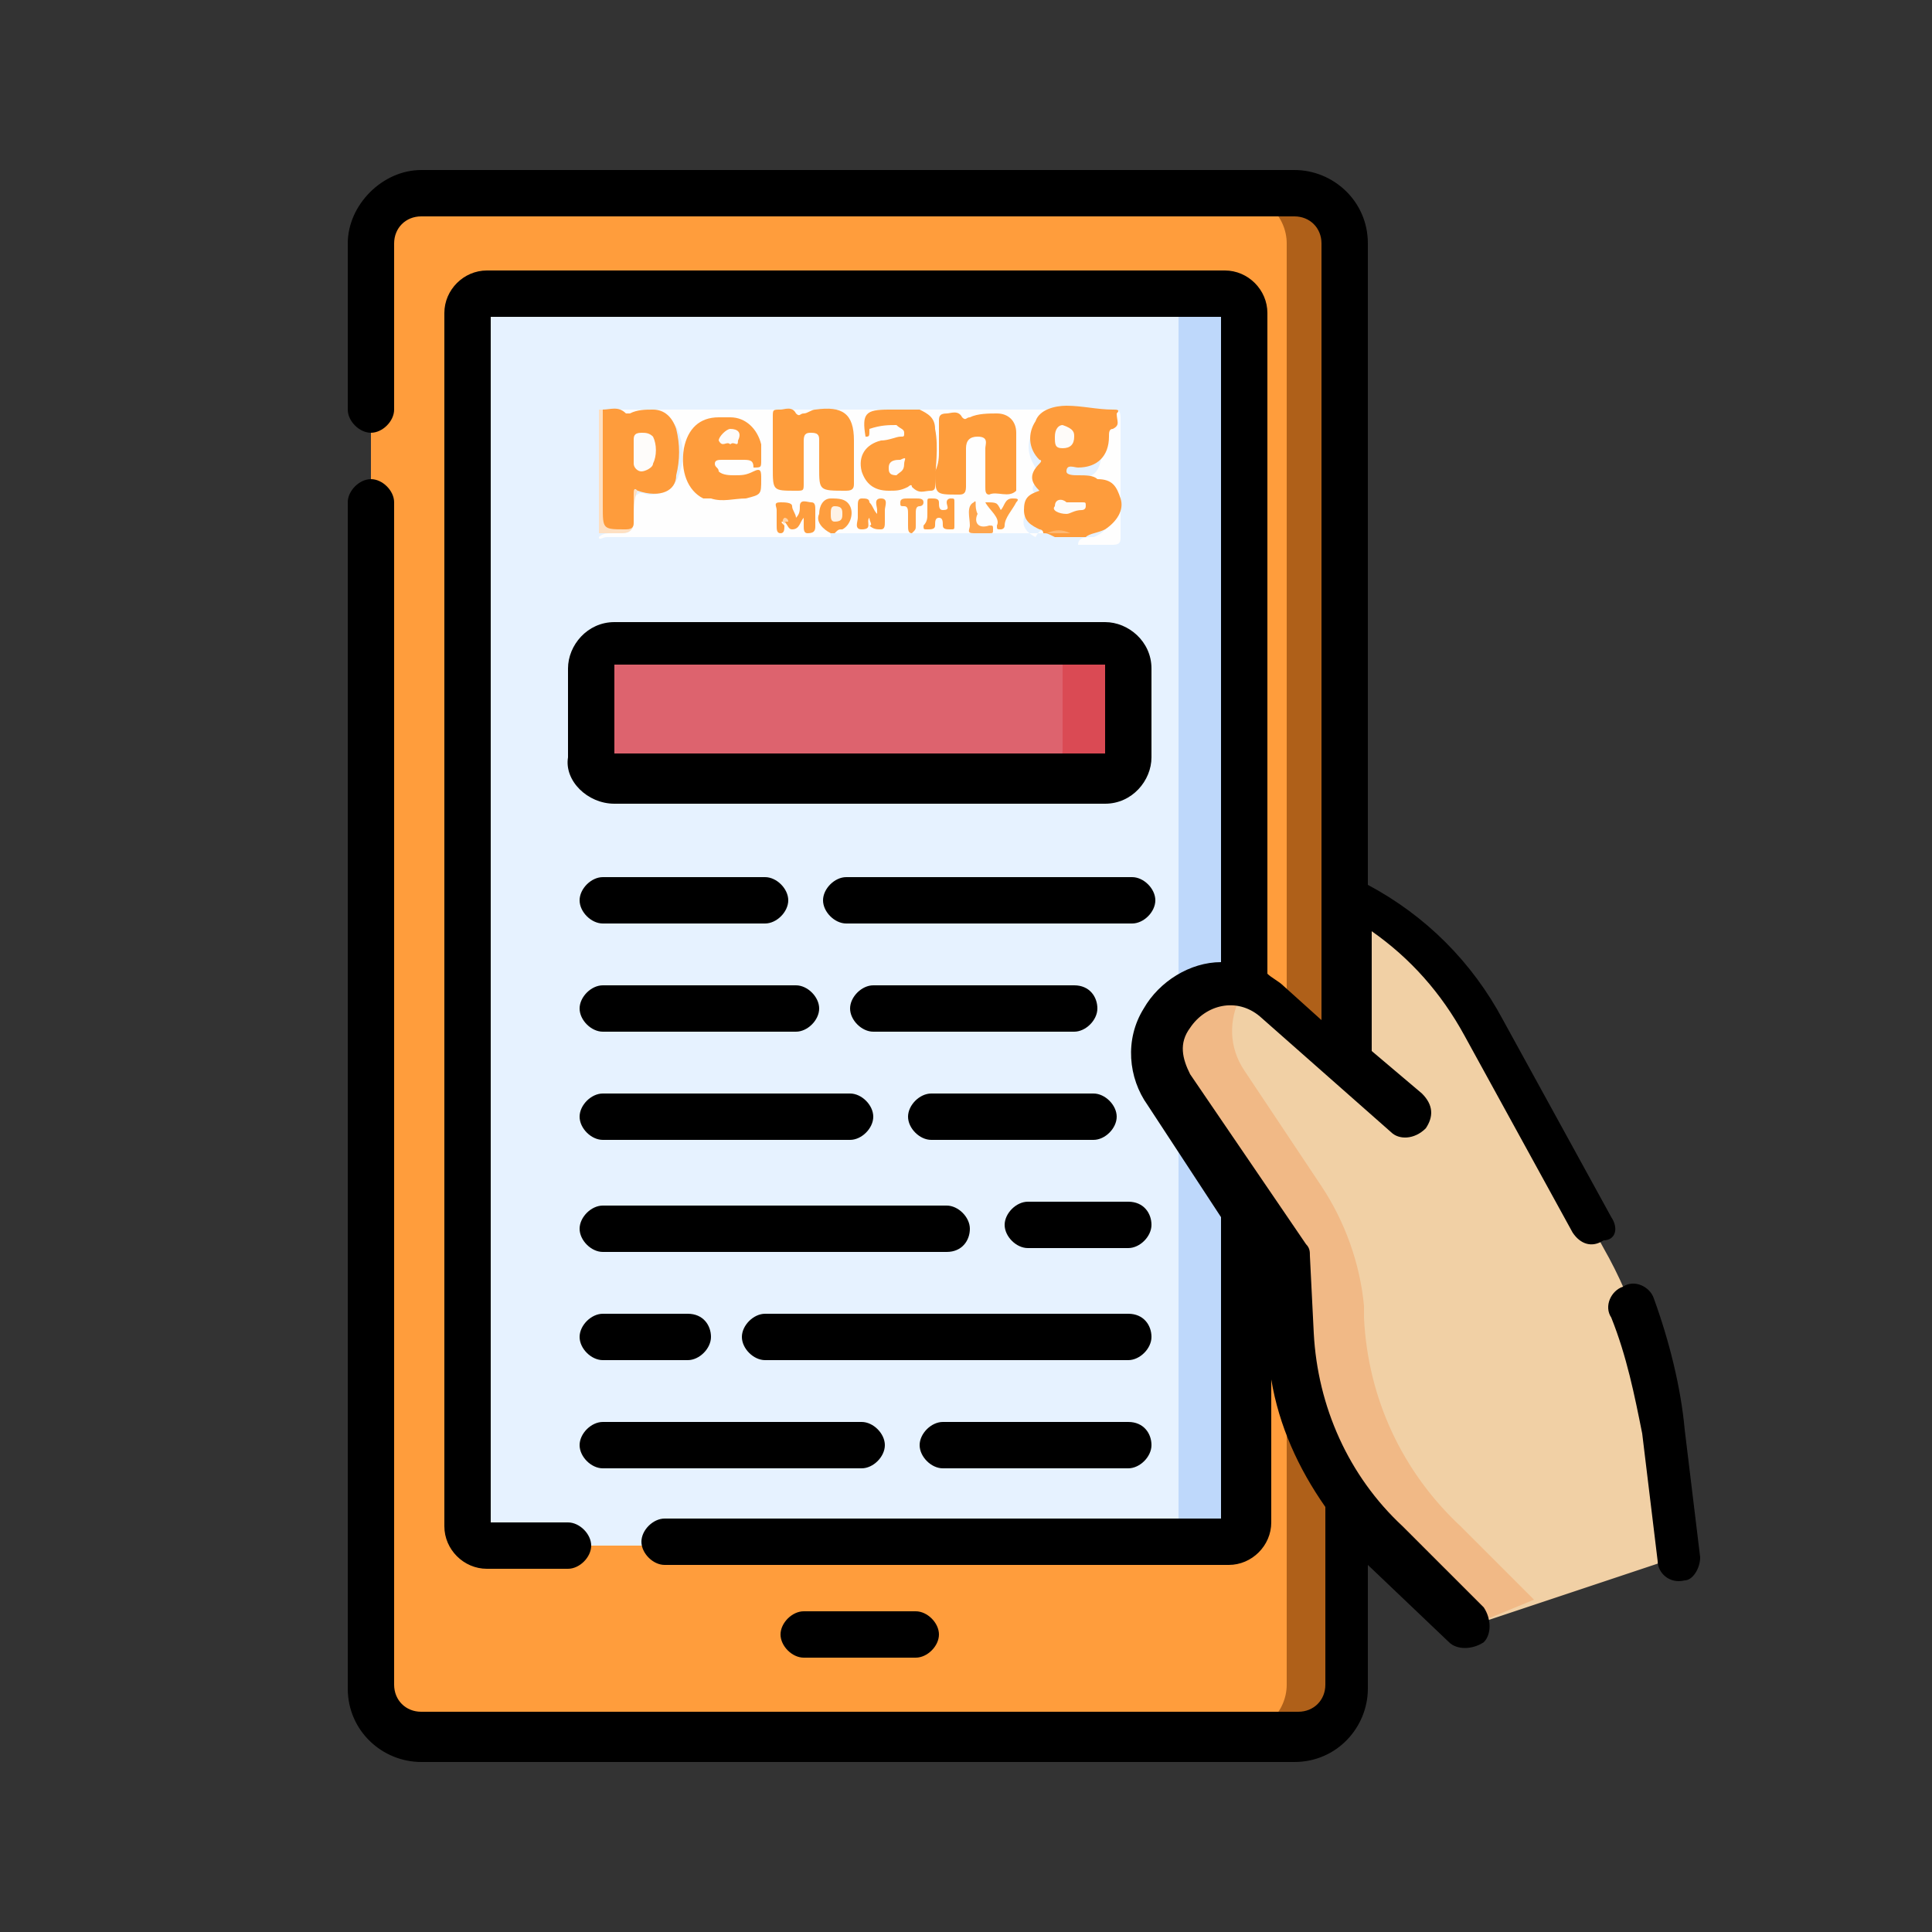
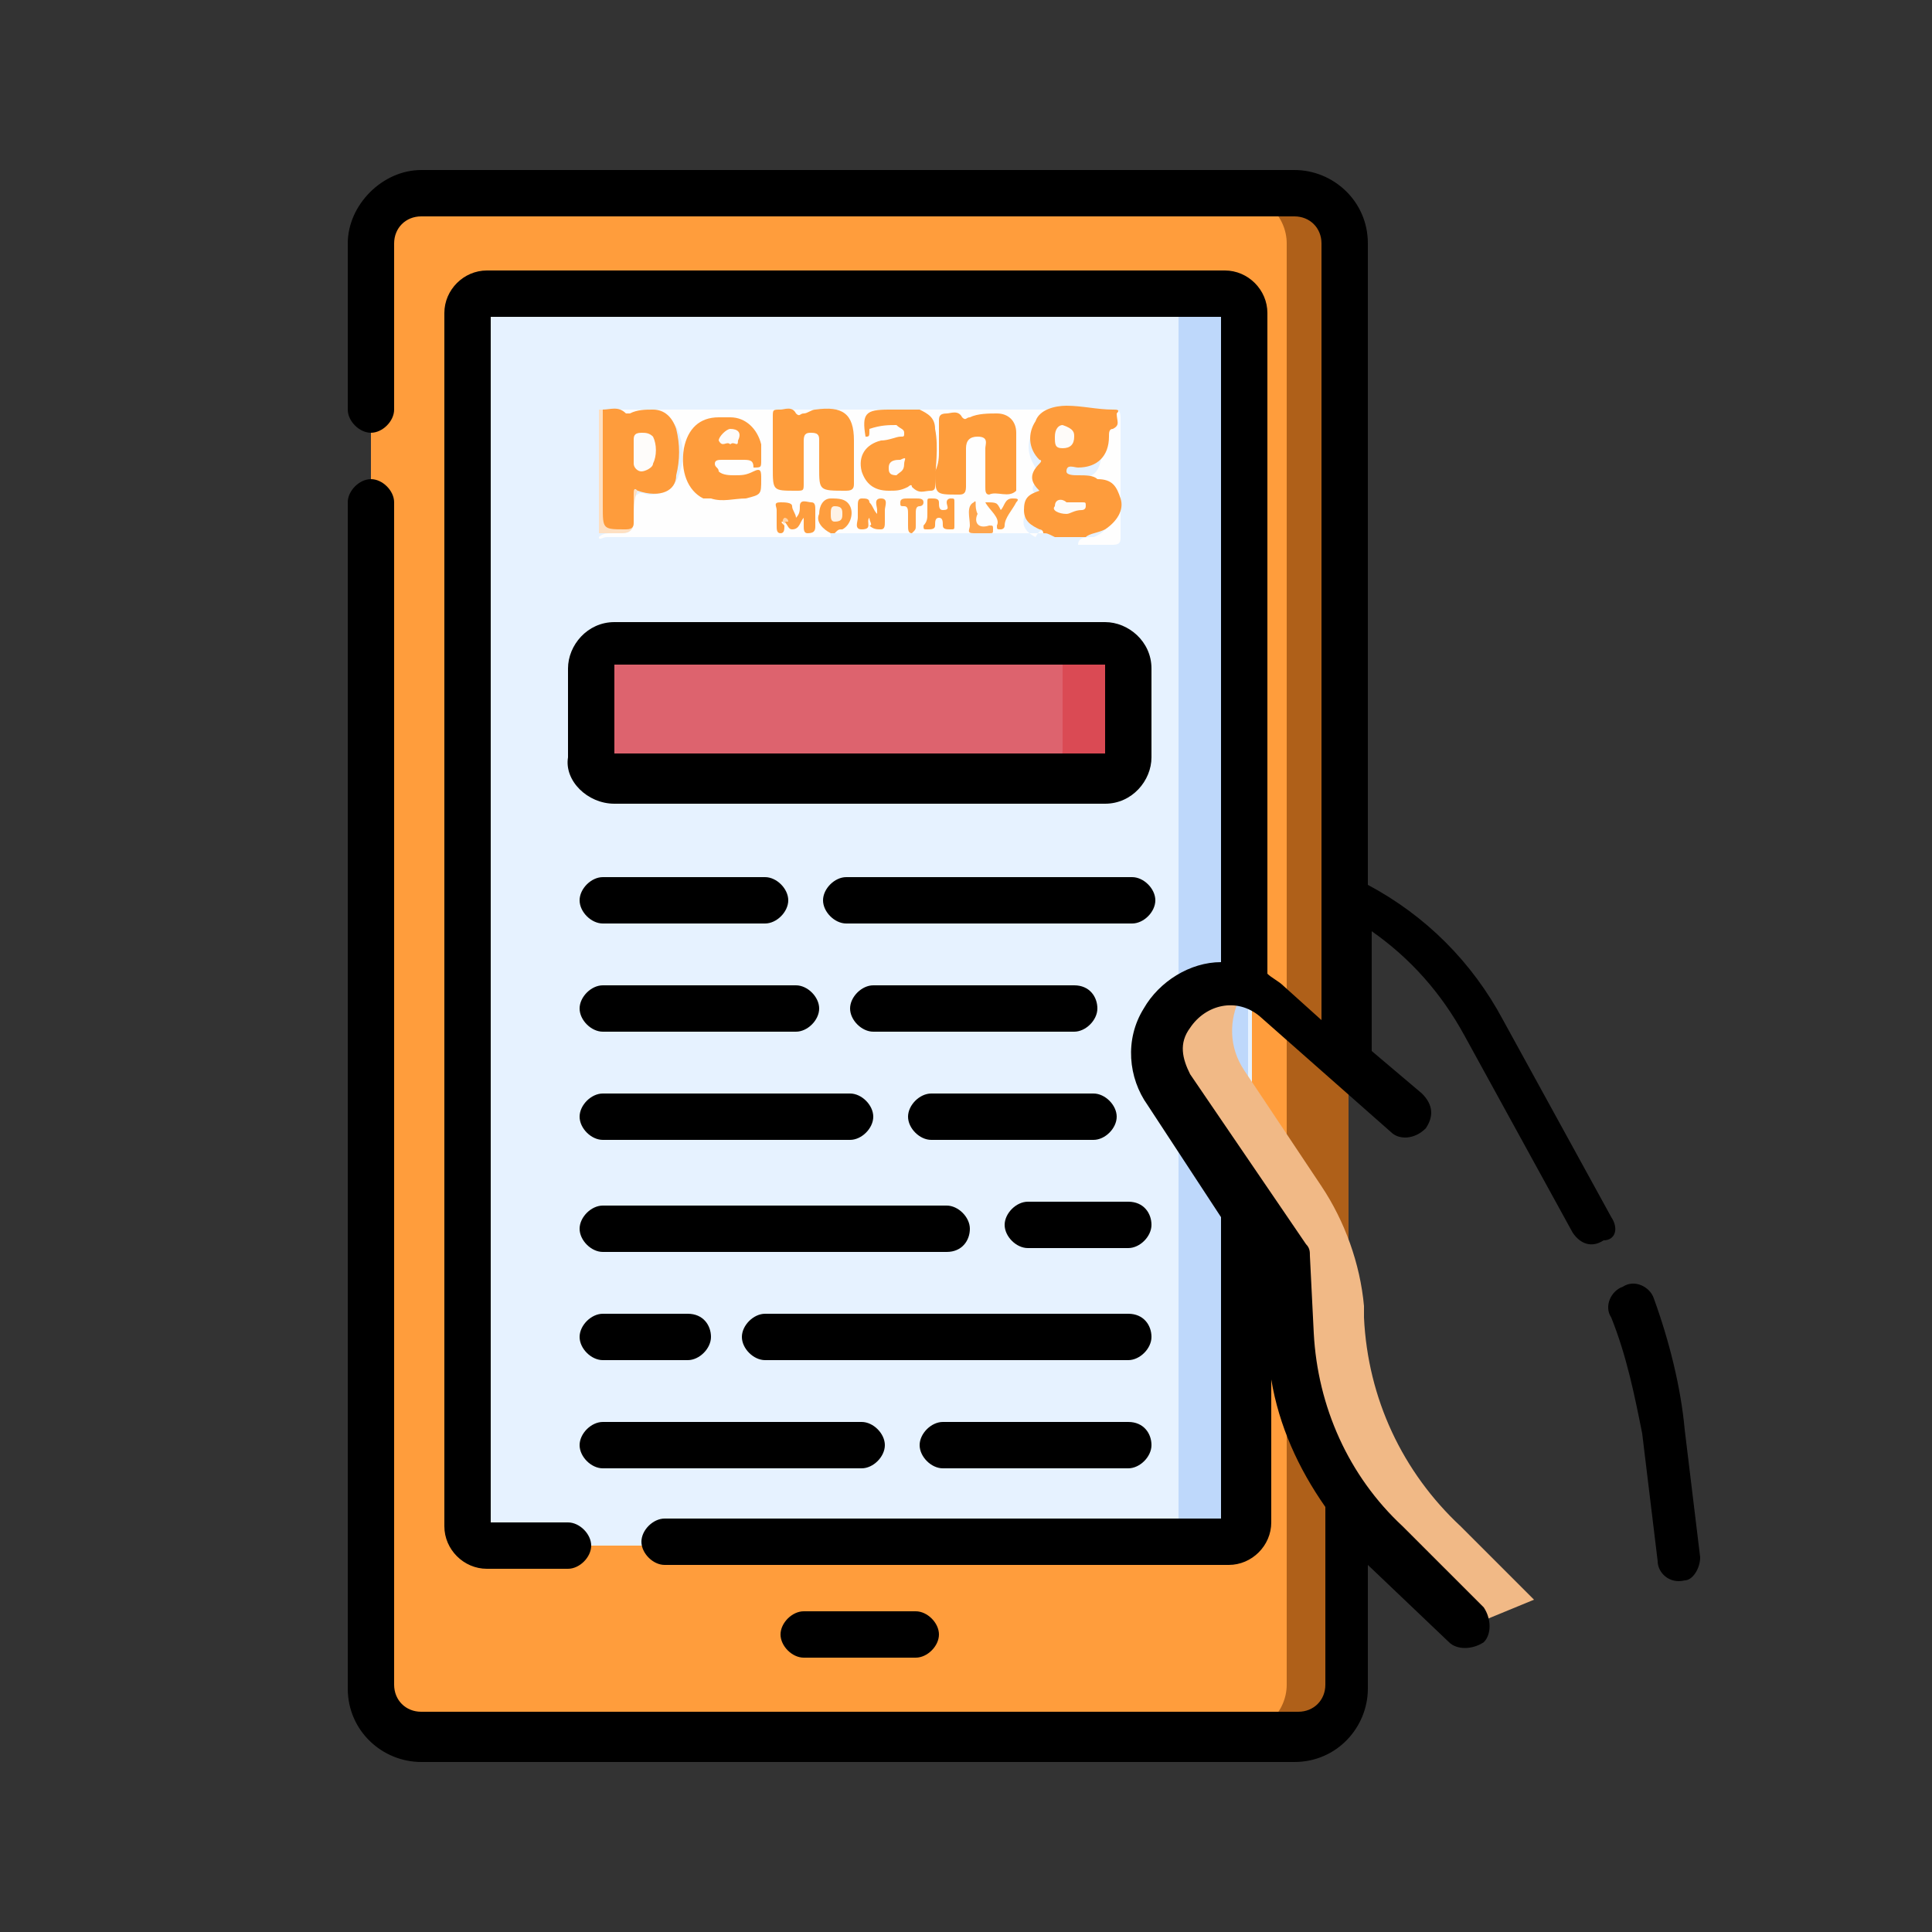
<svg xmlns="http://www.w3.org/2000/svg" version="1.1" id="Capa_1" x="0px" y="0px" viewBox="0 0 50 50" style="enable-background:new 0 0 50 50;" xml:space="preserve">
  <rect x="0" y="0" width="50" height="50" fill="#333333" stroke="none" />
  <style type="text/css">
	.st0{fill:#FF9D3C;}
	.st1{fill:#AF6019;}
	.st2{fill:#E6F2FF;}
	.st3{fill:#BED8FB;}
	.st4{fill:#F1D0A5;}
	.st5{fill:#F1B986;}
	.st6{fill:#DD636E;}
	.st7{fill:#DA4A54;}
	.st8{fill:#FEFEFE;}
	.st9{fill:#FE9C3C;}
	.st10{fill:#FE9E3F;}
	.st11{fill:#FEE0C2;}
	.st12{fill:#FEB872;}
	.st13{fill:#FE9D3C;}
	.st14{fill:#FEA042;}
	.st15{fill:#FEA54D;}
	.st16{fill:#FEA145;}
	.st17{fill:#FED4AA;}
	.st18{fill:#FEFBF7;}
	.st19{fill:#FEFBF9;}
	.st20{fill:#FEF2E6;}
	.st21{fill:#FEFCFA;}
	.st22{fill:#FEFCFB;}
</style>
  <path class="st0" d="M33.6,45H10.9c-0.7,0-1.3-0.6-1.3-1.3V6.3c0-0.7,0.6-1.3,1.3-1.3h22.6c0.7,0,1.3,0.6,1.3,1.3v37.3  C34.9,44.4,34.3,45,33.6,45z" />
  <path class="st1" d="M33.6,5h-1.6c0.7,0,1.3,0.6,1.3,1.3v37.3c0,0.7-0.6,1.3-1.3,1.3h1.6c0.7,0,1.3-0.6,1.3-1.3V6.3  C34.9,5.6,34.3,5,33.6,5z" />
  <path class="st2" d="M12.2,39.4V8.1c0-0.3,0.2-0.5,0.5-0.5h19.2c0.3,0,0.5,0.2,0.5,0.5v31.4c0,0.3-0.2,0.5-0.5,0.5H12.6  C12.4,39.9,12.2,39.7,12.2,39.4z" />
  <path class="st3" d="M31.8,7.6H30c0.3,0,0.5,0.2,0.5,0.5v31.4c0,0.3-0.2,0.5-0.5,0.5h1.8c0.3,0,0.5-0.2,0.5-0.5V8.1  C32.3,7.8,32.1,7.6,31.8,7.6L31.8,7.6z" />
  <g>
-     <path class="st4" d="M38,42.1l-2.1-2.1c-1.5-1.4-2.4-3.4-2.5-5.4l-0.1-2l-3-4.4c-0.4-0.6-0.4-1.3-0.1-1.9c0.6-1,1.9-1.2,2.7-0.4   l3.4,3l-1.5-1.3l0-4.4c1.5,0.7,2.8,1.9,3.6,3.4l3.1,5.7c0.8,1.4,1.3,3,1.5,4.7l0.4,3.3L38,42.1z" />
-   </g>
+     </g>
  <g>
    <path class="st5" d="M33.3,34.6l-0.1-2l-3-4.4c-0.4-0.6-0.4-1.3-0.1-1.9c0.5-0.8,1.4-1.1,2.2-0.8c-0.1,0.1-0.2,0.2-0.2,0.3   c-0.3,0.6-0.3,1.3,0.1,1.9l2,3c0.6,0.9,1,2,1.1,3.1l0,0.3c0.1,2.1,1,4,2.5,5.4l1.9,1.9L38,42.1l-2.1-2.1   C34.4,38.6,33.5,36.7,33.3,34.6z" />
  </g>
  <g>
    <path class="st6" d="M28.6,20.2H15.9c-0.4,0-0.6-0.3-0.6-0.6v-2.3c0-0.4,0.3-0.6,0.6-0.6h12.7c0.4,0,0.6,0.3,0.6,0.6v2.3   C29.2,19.9,29,20.2,28.6,20.2z" />
    <path class="st7" d="M28.6,16.5h-1.7c0.4,0,0.6,0.3,0.6,0.6v2.3c0,0.4-0.3,0.6-0.6,0.6h1.7c0.4,0,0.6-0.3,0.6-0.6v-2.3   C29.2,16.8,29,16.5,28.6,16.5L28.6,16.5z" />
  </g>
  <path d="M44,40.3L43.6,37c-0.1-1.1-0.4-2.3-0.8-3.4c-0.1-0.3-0.5-0.5-0.8-0.3c-0.3,0.1-0.5,0.5-0.3,0.8c0.4,1,0.6,2,0.8,3l0.4,3.3  c0,0.3,0.3,0.6,0.7,0.5C43.8,40.9,44,40.6,44,40.3z" />
  <path d="M41.7,31.5l-2.8-5.1c-0.8-1.5-2-2.7-3.5-3.5V6.3c0-1.1-0.9-1.9-1.9-1.9H10.9C9.9,4.4,9,5.3,9,6.3v4.3c0,0.3,0.3,0.6,0.6,0.6  c0.3,0,0.6-0.3,0.6-0.6V6.3c0-0.4,0.3-0.7,0.7-0.7h22.6c0.4,0,0.7,0.3,0.7,0.7v20.1l-1-0.9c-0.1-0.1-0.3-0.2-0.4-0.3V8.1  c0-0.6-0.5-1.1-1.1-1.1H12.6c-0.6,0-1.1,0.5-1.1,1.1v31.4c0,0.6,0.5,1.1,1.1,1.1h2.1c0.3,0,0.6-0.3,0.6-0.6s-0.3-0.6-0.6-0.6h-2V8.2  h18.9v16.7c-0.8,0-1.6,0.5-2,1.2c-0.5,0.8-0.4,1.8,0.1,2.5l1.9,2.9v7.8H17.2c-0.3,0-0.6,0.3-0.6,0.6s0.3,0.6,0.6,0.6h14.6  c0.6,0,1.1-0.5,1.1-1.1v-3.7c0.2,1.2,0.7,2.3,1.4,3.3v4.6c0,0.4-0.3,0.7-0.7,0.7H10.9c-0.4,0-0.7-0.3-0.7-0.7V13  c0-0.3-0.3-0.6-0.6-0.6C9.3,12.4,9,12.7,9,13v30.7c0,1.1,0.9,1.9,1.9,1.9h22.6c1.1,0,1.9-0.9,1.9-1.9v-3.2l2.1,2  c0.2,0.2,0.6,0.2,0.9,0c0.2-0.2,0.2-0.6,0-0.9l-2.1-2.1c-1.4-1.3-2.2-3.1-2.3-5l-0.1-2c0-0.1,0-0.2-0.1-0.3l-3-4.4  c-0.2-0.4-0.3-0.8,0-1.2c0.4-0.6,1.2-0.8,1.8-0.3l3.4,3c0.2,0.2,0.6,0.2,0.9-0.1c0.2-0.3,0.2-0.6-0.1-0.9l-1.3-1.1v-3.1  c1,0.7,1.8,1.6,2.4,2.7l2.8,5.1c0.2,0.3,0.5,0.4,0.8,0.2C41.8,32.1,41.9,31.8,41.7,31.5L41.7,31.5z" />
  <path d="M23.7,42.9c0.3,0,0.6-0.3,0.6-0.6s-0.3-0.6-0.6-0.6h-2.9c-0.3,0-0.6,0.3-0.6,0.6s0.3,0.6,0.6,0.6H23.7z" />
  <path d="M15.9,20.8h12.7c0.7,0,1.2-0.6,1.2-1.2v-2.3c0-0.7-0.6-1.2-1.2-1.2H15.9c-0.7,0-1.2,0.6-1.2,1.2v2.3  C14.6,20.2,15.2,20.8,15.9,20.8z M15.8,17.2C15.8,17.2,15.8,17.1,15.8,17.2l12.8,0c0,0,0,0,0,0v2.3c0,0,0,0,0,0H15.9c0,0,0,0,0,0  V17.2z" />
  <path d="M15.6,23.9h4.2c0.3,0,0.6-0.3,0.6-0.6c0-0.3-0.3-0.6-0.6-0.6h-4.2c-0.3,0-0.6,0.3-0.6,0.6C15,23.6,15.3,23.9,15.6,23.9z" />
  <path d="M29.9,23.3c0-0.3-0.3-0.6-0.6-0.6h-7.4c-0.3,0-0.6,0.3-0.6,0.6c0,0.3,0.3,0.6,0.6,0.6h7.4C29.6,23.9,29.9,23.6,29.9,23.3z" />
  <path d="M15.6,26.7h5c0.3,0,0.6-0.3,0.6-0.6s-0.3-0.6-0.6-0.6h-5c-0.3,0-0.6,0.3-0.6,0.6S15.3,26.7,15.6,26.7z" />
  <path d="M27.8,25.5h-5.2c-0.3,0-0.6,0.3-0.6,0.6s0.3,0.6,0.6,0.6h5.2c0.3,0,0.6-0.3,0.6-0.6S28.2,25.5,27.8,25.5z" />
  <path d="M15.6,29.5h6.4c0.3,0,0.6-0.3,0.6-0.6s-0.3-0.6-0.6-0.6h-6.4c-0.3,0-0.6,0.3-0.6,0.6S15.3,29.5,15.6,29.5z" />
  <path d="M23.5,28.9c0,0.3,0.3,0.6,0.6,0.6h4.2c0.3,0,0.6-0.3,0.6-0.6s-0.3-0.6-0.6-0.6h-4.2C23.8,28.3,23.5,28.6,23.5,28.9  L23.5,28.9z" />
  <path d="M25.1,31.8c0-0.3-0.3-0.6-0.6-0.6h-8.9c-0.3,0-0.6,0.3-0.6,0.6s0.3,0.6,0.6,0.6h8.9C24.9,32.4,25.1,32.1,25.1,31.8z" />
  <path d="M29.2,31.1h-2.6c-0.3,0-0.6,0.3-0.6,0.6s0.3,0.6,0.6,0.6h2.6c0.3,0,0.6-0.3,0.6-0.6S29.6,31.1,29.2,31.1z" />
  <path d="M15.6,34c-0.3,0-0.6,0.3-0.6,0.6s0.3,0.6,0.6,0.6h2.2c0.3,0,0.6-0.3,0.6-0.6S18.2,34,17.8,34H15.6z" />
  <path d="M29.2,34h-9.4c-0.3,0-0.6,0.3-0.6,0.6s0.3,0.6,0.6,0.6h9.4c0.3,0,0.6-0.3,0.6-0.6S29.6,34,29.2,34z" />
  <path d="M15.6,38h6.7c0.3,0,0.6-0.3,0.6-0.6s-0.3-0.6-0.6-0.6h-6.7c-0.3,0-0.6,0.3-0.6,0.6S15.3,38,15.6,38z" />
  <path d="M29.2,36.8h-4.8c-0.3,0-0.6,0.3-0.6,0.6s0.3,0.6,0.6,0.6h4.8c0.3,0,0.6-0.3,0.6-0.6S29.6,36.8,29.2,36.8z" />
  <g>
    <path class="st8" d="M27,13.8c-1.8,0-3.6,0-5.4,0c0-0.1,0.1-0.1,0.2-0.2c0.2-0.2,0.2-0.4,0.1-0.5c-0.1-0.1-0.4-0.1-0.5,0   c-0.1,0.1-0.1,0.4,0,0.6c0.1,0.1,0.1,0.1,0.1,0.2c-1.9,0-3.9,0-5.8,0c-0.1,0-0.2,0.1-0.2,0c0.1-0.1,0.2-0.1,0.4-0.1   c0.5,0,0.4,0,0.5-0.5c0-0.2-0.1-0.4,0.1-0.5c0.1-0.1,0.2,0,0.3,0c0.4,0,0.7-0.2,0.8-0.6c0.1-0.3,0.1-0.6,0-0.9   c-0.1-0.4-0.3-0.5-0.7-0.5c-0.1,0-0.2,0-0.3,0c-0.3,0.2-0.7,0-1,0c0,0,0,0-0.1,0c0-0.2,0.1-0.2,0.2-0.2c3.5,0,7,0,10.5,0   c0.9,0,1.7,0,2.6,0c0.1,0,0.2,0,0.2,0.2c0,1,0,2,0,3.1c0,0.1,0,0.2-0.2,0.2c-0.3,0-0.6,0-0.9,0c0-0.2,0.2-0.2,0.4-0.2   c0.3-0.1,0.5-0.4,0.5-0.7c0-0.3-0.1-0.4-0.4-0.5c-0.2-0.1-0.5,0-0.7-0.1c-0.1,0-0.1,0-0.2,0c-0.1,0-0.1-0.1-0.1-0.1   c0-0.1,0.1-0.1,0.1-0.1c0.1,0,0.2,0,0.3,0c0.5,0,0.7-0.2,0.7-0.7c0-0.1,0.1-0.2,0.1-0.3c0.1-0.1,0.1-0.2,0-0.3   c0-0.1-0.2-0.1-0.2-0.1c-0.3,0-0.7-0.1-1-0.1c-0.7,0-1,0.6-0.6,1.2c0.1,0.2,0.1,0.3,0,0.4c-0.1,0.1-0.1,0.2,0,0.3   c0.1,0.1,0.1,0.2-0.1,0.3c-0.3,0.3-0.3,0.6,0.1,0.8C26.9,13.7,27,13.7,27,13.8z" />
    <path class="st9" d="M27,13.8c0-0.1-0.1-0.1-0.1-0.1c-0.2-0.1-0.4-0.2-0.4-0.5c0-0.3,0.1-0.4,0.4-0.5c-0.2-0.2-0.3-0.4,0-0.7   c0.1-0.1,0-0.1,0-0.1c-0.3-0.3-0.3-0.7-0.1-1c0.1-0.3,0.5-0.4,0.8-0.4c0.4,0,0.8,0.1,1.2,0.1c0.1,0,0.2,0,0.1,0.1   c0,0.2,0.1,0.3-0.1,0.4c-0.1,0-0.1,0.1-0.1,0.2c0,0.5-0.3,0.8-0.8,0.8c-0.1,0-0.3-0.1-0.3,0.1c0,0.1,0.2,0.1,0.3,0.1   c0.2,0,0.4,0,0.5,0.1c0.4,0,0.5,0.2,0.6,0.5c0.1,0.3-0.1,0.6-0.4,0.8c-0.2,0.1-0.4,0.1-0.5,0.2c-0.1,0-0.1,0-0.2,0   c-0.2,0-0.4,0-0.6,0C27.1,13.8,27.1,13.8,27,13.8z" />
    <path class="st10" d="M21.5,13.8c-0.2-0.1-0.4-0.3-0.3-0.5c0-0.2,0.1-0.4,0.3-0.4c0.2,0,0.4,0,0.5,0.2c0.1,0.2,0,0.5-0.2,0.6   c-0.1,0-0.1,0-0.2,0.1C21.6,13.8,21.6,13.8,21.5,13.8z" />
    <path class="st11" d="M16.5,12.7c-0.1,0.2-0.1,0.5-0.1,0.8c0,0.2-0.1,0.3-0.3,0.3c-0.2,0-0.4,0-0.6,0c0-1.1,0-2.1,0-3.2   c0,0,0,0,0.1,0c0.1,0.1,0.1,0.2,0.1,0.4c0,0.8,0,1.5,0,2.3c0,0.3,0.3,0.5,0.5,0.3c0.1,0,0.1-0.1,0.1-0.2c0-0.2,0-0.4,0-0.6   C16.3,12.7,16.3,12.6,16.5,12.7z" />
-     <path class="st12" d="M27.1,13.8c0.2-0.1,0.4-0.1,0.6,0C27.6,13.8,27.3,13.8,27.1,13.8z" />
    <path class="st9" d="M16.5,12.7c-0.1-0.1-0.1,0-0.1,0.1c0,0.2,0,0.5,0,0.7c0,0.1,0,0.2-0.2,0.2c0,0,0,0,0,0c-0.6,0-0.6,0-0.6-0.6   c0-0.8,0-1.7,0-2.5c0.2,0,0.4-0.1,0.6,0.1c0,0,0.1,0,0.1,0c0.2-0.1,0.4-0.1,0.6-0.1c0.3,0,0.5,0.2,0.6,0.5c0.1,0.4,0.1,0.8,0,1.2   C17.5,12.7,17.1,12.9,16.5,12.7z" />
    <path class="st13" d="M24.3,11.7c0-0.3,0-0.6,0-0.8c0-0.1,0-0.2,0.2-0.2c0.1,0,0.3-0.1,0.4,0.1c0.1,0.1,0.1,0,0.2,0   c0.2-0.1,0.5-0.1,0.7-0.1c0.3,0,0.5,0.2,0.5,0.5c0,0.5,0,1,0,1.4c0,0,0,0.1,0,0.1c-0.2,0.2-0.5,0-0.7,0.1c-0.1,0-0.1-0.1-0.1-0.2   c0-0.3,0-0.7,0-1c0-0.1,0.1-0.3-0.2-0.3c-0.2,0-0.3,0.1-0.3,0.3c0,0.3,0,0.7,0,1c0,0.2-0.1,0.2-0.2,0.2c-0.6,0-0.6,0-0.6-0.6   C24.3,12,24.3,11.8,24.3,11.7z" />
    <path class="st13" d="M20,11.6c0-0.3,0-0.6,0-0.8c0-0.2,0-0.2,0.2-0.2c0.1,0,0.3-0.1,0.4,0.1c0.1,0.1,0.1,0,0.2,0   c0.1,0,0.2-0.1,0.3-0.1c0.7-0.1,1,0.1,1,0.8c0,0.4,0,0.8,0,1.1c0,0.1,0,0.2-0.2,0.2c-0.7,0-0.7,0-0.7-0.6c0-0.2,0-0.5,0-0.7   c0-0.1,0-0.2-0.2-0.2c-0.1,0-0.2,0-0.2,0.2c0,0.4,0,0.7,0,1.1c0,0.2,0,0.2-0.2,0.2c-0.6,0-0.6,0-0.6-0.6C20,12,20,11.8,20,11.6z" />
    <path class="st13" d="M22.4,11.3C22.4,11.3,22.4,11.3,22.4,11.3c-0.1-0.6,0-0.7,0.6-0.7c0.3,0,0.5,0,0.8,0c0.2,0.1,0.4,0.2,0.4,0.5   c0.1,0.5,0,1,0,1.5c0,0.1-0.1,0.1-0.1,0.1c-0.2,0-0.3,0.1-0.5-0.1c0-0.1-0.1,0-0.1,0c-0.2,0.1-0.3,0.1-0.5,0.1   c-0.4,0-0.6-0.2-0.7-0.5c-0.1-0.4,0.1-0.7,0.5-0.8c0.2,0,0.4-0.1,0.5-0.1c0.1,0,0.1,0,0.1-0.1c0-0.1-0.1-0.1-0.2-0.2   c-0.2,0-0.4,0-0.7,0.1C22.5,11.3,22.5,11.3,22.4,11.3z" />
    <path class="st9" d="M19.2,11.9c-0.2,0-0.3,0-0.5,0c-0.1,0-0.2,0-0.2,0.1c0,0.1,0.1,0.1,0.1,0.2c0.1,0.1,0.3,0.1,0.4,0.1   c0.2,0,0.3,0,0.5-0.1c0.2-0.1,0.2,0,0.2,0.2c0,0.4,0,0.4-0.4,0.5c-0.3,0-0.6,0.1-0.9,0c-0.1,0-0.1,0-0.2,0   c-0.4-0.2-0.6-0.7-0.5-1.3c0.1-0.5,0.4-0.8,0.9-0.8c0.1,0,0.2,0,0.3,0c0.4,0,0.7,0.3,0.8,0.7c0,0.1,0,0.3,0,0.4   c0,0.2,0,0.2-0.2,0.2C19.5,11.9,19.4,11.9,19.2,11.9z" />
    <path class="st10" d="M20.3,13.6c0,0.1,0,0.2-0.1,0.2c-0.1,0-0.1-0.1-0.1-0.2c0-0.1,0-0.3,0-0.4c0-0.1-0.1-0.2,0.1-0.2   c0.1,0,0.3,0,0.3,0.1c0,0.1,0.1,0.2,0.1,0.3c0.1-0.1,0.1-0.2,0.1-0.3c0-0.2,0.2-0.1,0.3-0.1c0.1,0,0.1,0.1,0.1,0.2   c0,0.1,0,0.3,0,0.4c0,0.1,0,0.2-0.2,0.2c-0.1,0-0.1-0.1-0.1-0.2c0-0.1,0-0.1,0-0.2c-0.1,0.1-0.1,0.3-0.3,0.3   c-0.1,0-0.1-0.1-0.2-0.2C20.2,13.5,20.2,13.5,20.3,13.6z" />
    <path class="st10" d="M22.5,13.4c-0.1,0.1,0.1,0.3-0.2,0.3c-0.2,0-0.1-0.2-0.1-0.3c0-0.1,0-0.2,0-0.3c0-0.1,0-0.2,0.1-0.2   c0.1,0,0.2,0,0.2,0.1c0.1,0.1,0.1,0.2,0.2,0.3c0-0.1,0-0.1,0-0.1c0-0.1-0.1-0.3,0.1-0.3c0.2,0,0.1,0.2,0.1,0.3c0,0.1,0,0.2,0,0.3   c0,0.1,0,0.2-0.1,0.2c-0.1,0-0.2,0-0.3-0.1C22.6,13.6,22.5,13.5,22.5,13.4z" />
    <path class="st10" d="M24,13.3c0-0.1,0-0.2,0-0.3c0-0.1,0-0.1,0.1-0.1c0.1,0,0.2,0,0.2,0.1c0,0.1,0,0.2,0.1,0.2   c0.2,0,0.1-0.1,0.1-0.2c0-0.1,0.1-0.1,0.1-0.1c0.1,0,0.1,0,0.1,0.1c0,0.2,0,0.4,0,0.6c0,0.1,0,0.1-0.1,0.1c-0.1,0-0.2,0-0.2-0.1   c0-0.1,0-0.2-0.1-0.2c-0.1,0-0.1,0.1-0.1,0.2c0,0.1-0.1,0.1-0.2,0.1c-0.1,0-0.1,0-0.1-0.1C24,13.5,24,13.4,24,13.3   C24,13.3,24,13.3,24,13.3z" />
    <path class="st14" d="M25.5,13c0.3,0,0.3,0,0.4,0.2c0.1-0.1,0.1-0.3,0.3-0.3c0.1,0,0.2,0,0.1,0.1c-0.1,0.2-0.3,0.4-0.3,0.6   c0,0.1-0.1,0.1-0.1,0.1c-0.1,0-0.1,0-0.1-0.1C25.9,13.4,25.6,13.2,25.5,13z" />
    <path class="st15" d="M25.3,13.3c-0.1,0.2,0,0.4,0.3,0.3c0.1,0,0.1,0,0.1,0.1c0,0.1,0,0.1-0.1,0.1c-0.1,0-0.3,0-0.4,0   c-0.2,0-0.1-0.1-0.1-0.2c0-0.2-0.1-0.5,0.1-0.6C25.3,12.9,25.2,13.1,25.3,13.3z" />
    <path class="st16" d="M23.5,12.9c0.1,0,0.1,0,0.2,0c0.1,0,0.2,0,0.2,0.1c0,0.1-0.1,0.1-0.1,0.1c-0.1,0-0.1,0.1-0.1,0.2   c0,0.1,0,0.2,0,0.3c0,0.1,0,0.1-0.1,0.2c-0.1,0-0.1-0.1-0.1-0.2c0-0.1,0-0.2,0-0.3c0-0.1,0-0.2-0.1-0.2c-0.1,0-0.1,0-0.1-0.1   c0-0.1,0.1-0.1,0.2-0.1C23.4,12.9,23.4,12.9,23.5,12.9z" />
    <path class="st17" d="M20.3,13.6c0-0.1-0.1-0.1,0-0.2c0,0,0.1,0,0.1,0.1C20.3,13.5,20.3,13.5,20.3,13.6z" />
    <path class="st18" d="M27.6,13.3C27.6,13.3,27.5,13.3,27.6,13.3c-0.2,0-0.4-0.1-0.3-0.2c0-0.2,0.2-0.2,0.3-0.1c0.1,0,0.3,0,0.4,0   c0.1,0,0.1,0,0.1,0.1c0,0.1-0.1,0.1-0.1,0.1C27.8,13.2,27.7,13.3,27.6,13.3z" />
    <path class="st19" d="M27.8,11.3c0,0.2-0.1,0.3-0.3,0.3c-0.2,0-0.2-0.1-0.2-0.3c0-0.2,0.1-0.3,0.2-0.3   C27.8,11.1,27.8,11.2,27.8,11.3z" />
    <path class="st20" d="M21.8,13.3c0,0.1,0,0.2-0.2,0.2c-0.1,0-0.1-0.1-0.1-0.2c0-0.1,0-0.2,0.1-0.2C21.8,13.1,21.8,13.2,21.8,13.3z" />
    <path class="st21" d="M16.4,11.7c0-0.1,0-0.2,0-0.3c0-0.1,0-0.2,0.2-0.2c0.1,0,0.2,0,0.3,0.1c0.1,0.2,0.1,0.5,0,0.7   c0,0.1-0.2,0.2-0.3,0.2c-0.1,0-0.2-0.1-0.2-0.2C16.4,11.8,16.4,11.7,16.4,11.7z" />
    <path class="st22" d="M23.4,12c0,0.2-0.1,0.2-0.2,0.3c-0.2,0-0.2-0.1-0.2-0.2c0-0.2,0.2-0.2,0.3-0.2C23.5,11.8,23.4,11.9,23.4,12z" />
    <path class="st19" d="M18.9,11.5c-0.1-0.1-0.2,0.1-0.3-0.1c0-0.1,0.2-0.3,0.3-0.3c0.2,0,0.3,0.1,0.2,0.3   C19.1,11.6,19,11.4,18.9,11.5z" />
  </g>
</svg>